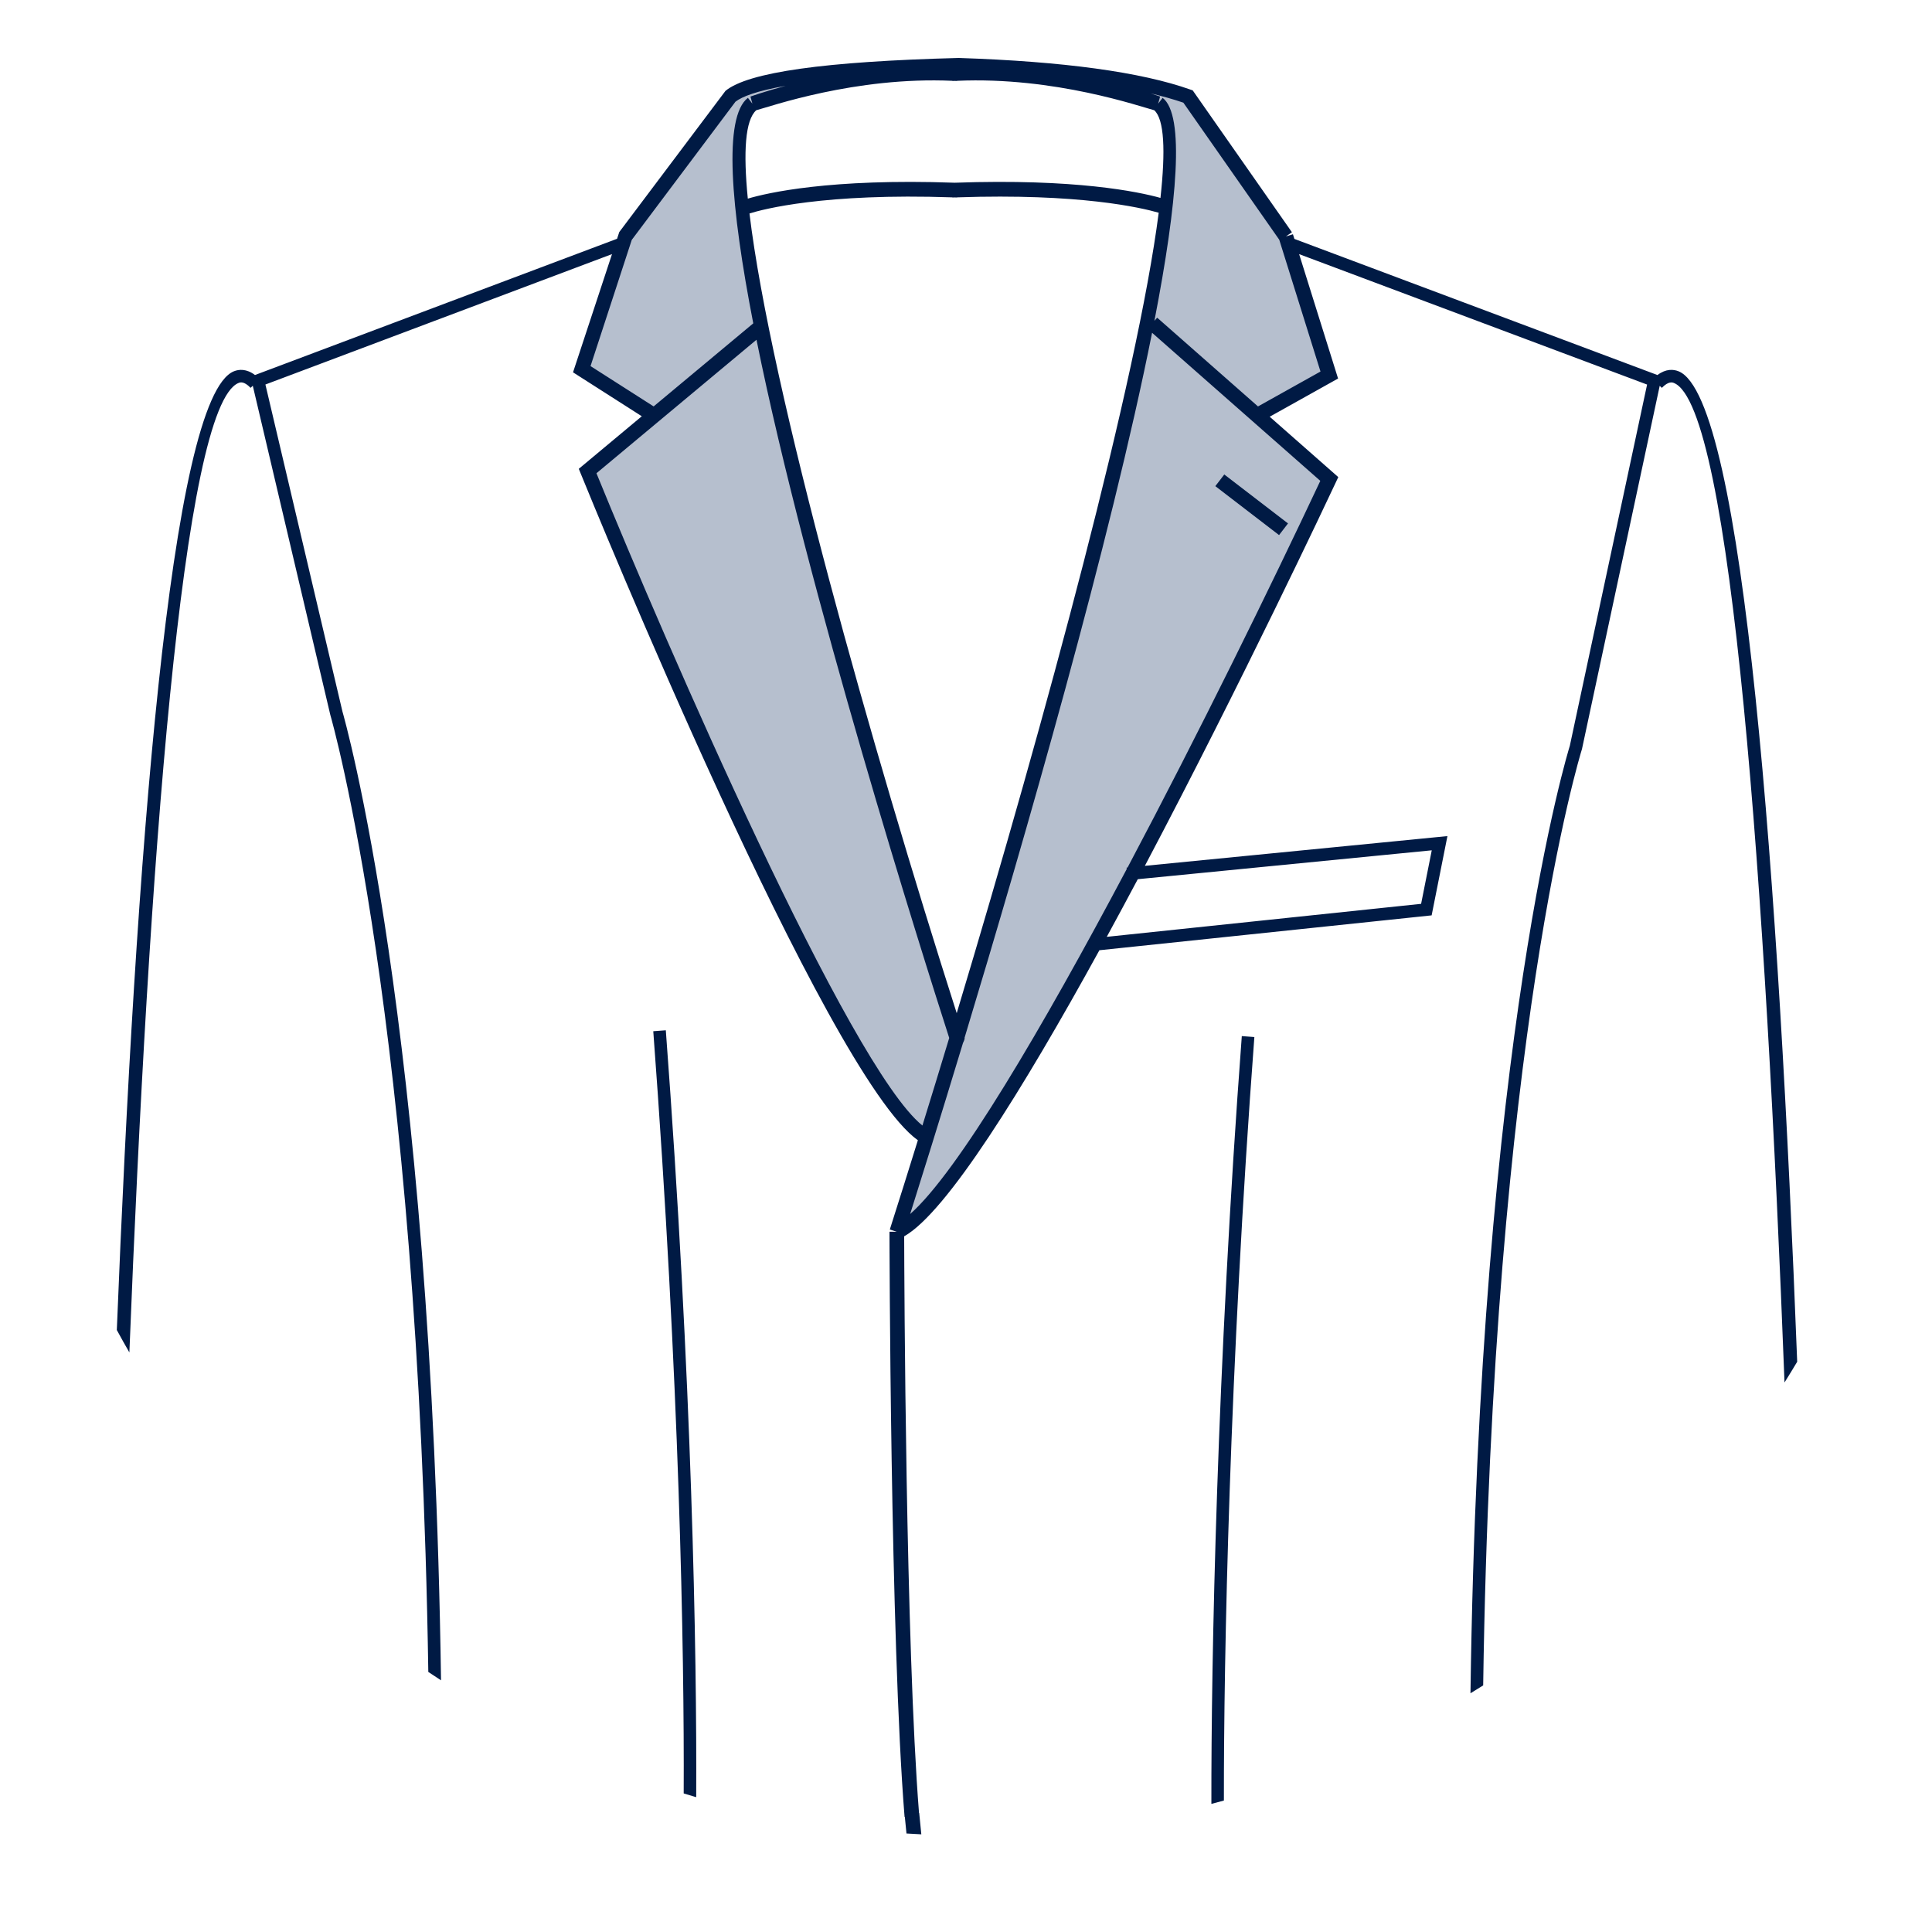
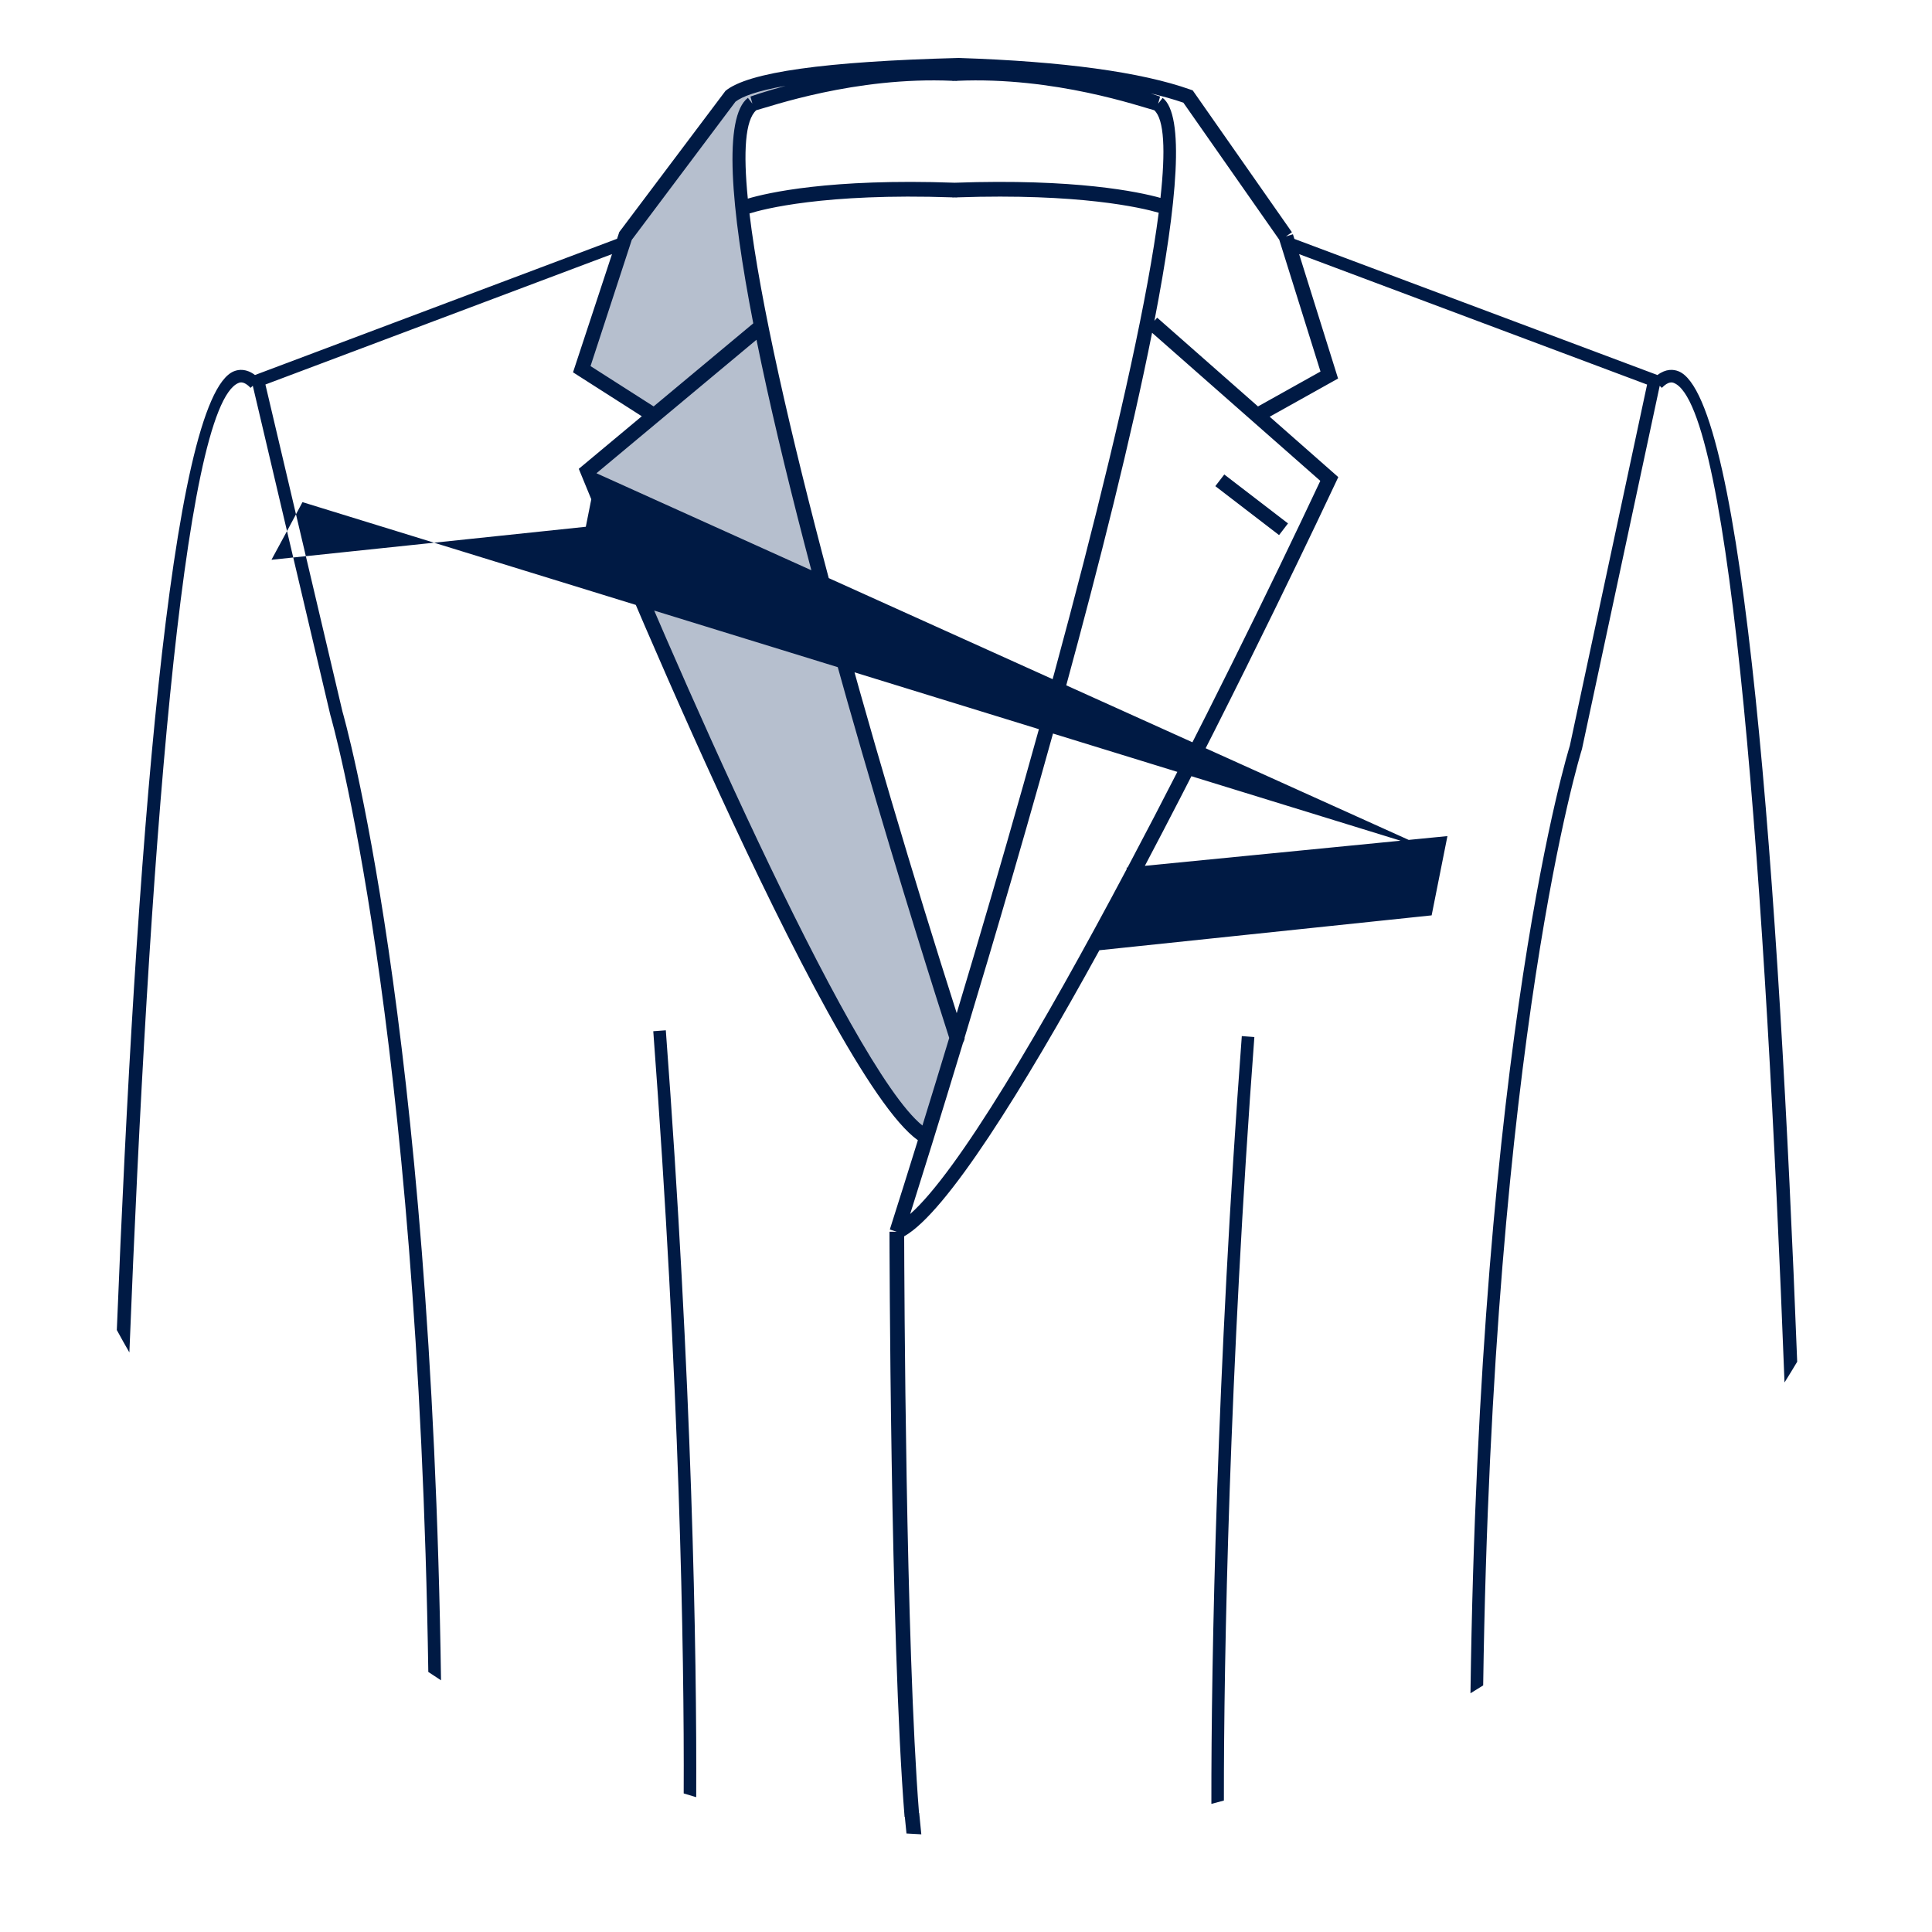
<svg xmlns="http://www.w3.org/2000/svg" version="1.1" id="Layer_1" x="0px" y="0px" width="200px" height="200px" viewBox="0 0 200 200" enable-background="new 0 0 200 200" xml:space="preserve">
-   <polygon opacity="0.3" fill="#0B295B" enable-background="new    " points="94.25,126.625 97.25,123.625 102.625,115.875   109.75,104.5 119.125,87.375 130.25,65.25 137.75,49.75 130.625,43 137.75,38.75 133.5,25.25 123.125,10.25 117,8.5 117.25,9.875   120.25,11.25 120.875,14.875 121,19.375 119.125,31.25 110.375,67.563 100,105.375 94.25,122.5 93.125,126.625 " />
  <polygon opacity="0.3" fill="#0B295B" enable-background="new    " points="85.938,7.688 80.938,8.125 77.25,9.125 75.563,10.438   70.25,16.75 65.063,24.063 62.5,30.625 60.313,38 67.5,42.75 60.938,48.813 80.875,94.438 90.188,111.063 93.75,115.875 96,117.25   99.066,107.667 90.125,78.5 84.875,59.75 79.25,37.875 76.375,20 76.75,12.875 77.438,11.375 79.375,10.313 85.313,8.5 " />
  <rect x="125.385" y="51.489" transform="matrix(-0.793 -0.609 0.609 -0.793 200.481 172.582)" fill="#001A44" width="8.319" height="1.522" />
-   <path fill="#001A44" d="M125.402,186.738c0.433-0.112,0.863-0.229,1.295-0.348c-0.014-14.888,0.568-44.504,3.154-79.035l-1.3-0.099  C125.957,141.912,125.379,171.865,125.402,186.738z M173.762,38.435c-0.525-0.211-1.301-0.277-2.184,0.388l-37.584-14.091  l-0.15-0.483l-0.727,0.228l0.623-0.436L123.469,9.357l-0.229-0.081C118.125,7.458,110.07,6.356,99.25,6  C85.343,6.364,77.445,7.478,75.103,9.405L64.108,24.02l-0.23,0.698L26.395,38.822c-0.878-0.663-1.653-0.598-2.175-0.389  c-6.612,2.635-10.194,51.009-12.127,99.25c0.424,0.779,0.856,1.555,1.3,2.322c1.983-50.054,5.485-98.042,11.309-100.363  c0.148-0.058,0.541-0.217,1.238,0.509l0.228-0.219l8.024,34.069c0.118,0.391,9.106,31.616,10.146,99.079  c0.436,0.293,0.876,0.58,1.317,0.866c-0.982-68.282-10.095-99.916-10.203-100.28l-7.977-33.861l35.88-13.5l-4.036,12.238l7.12,4.548  l-6.523,5.442l0.21,0.515c1.058,2.604,25.377,62.244,34.892,68.989c-0.983,3.166-1.955,6.262-2.905,9.243l0.726,0.232h-0.76  c0,0.418,0.073,42.137,1.562,60.573l0.027-0.003c0.055,0.584,0.114,1.15,0.171,1.721c0.511,0.03,1.022,0.063,1.536,0.086  c-0.074-0.73-0.148-1.457-0.219-2.209l-0.019,0.002c-1.383-17.461-1.524-55.127-1.537-59.699  c4.373-2.461,12.263-15.149,20.21-29.614l34.393-3.61l1.635-8.206l-31.322,3.078c10.041-19.012,19.06-38.186,19.781-39.725  l0.242-0.517l-7.1-6.25l7.078-3.954l-4.031-12.877l36.02,13.502l-7.998,37.394c-0.115,0.367-9.359,30.057-10.285,98.083  c0.439-0.271,0.881-0.539,1.315-0.815c0.985-67.185,10.097-96.517,10.228-96.932l8.047-37.599l0.22,0.212  c0.698-0.723,1.1-0.567,1.247-0.509c5.964,2.384,9.494,52.318,11.453,103.468c0.445-0.709,0.884-1.424,1.312-2.145  C184.143,91.67,180.545,41.146,173.762,38.435z M98.6,8.366l0.002,0.017c0.08-0.004,0.158-0.005,0.237-0.009  c0.077,0.004,0.153,0.005,0.231,0.009l0.001-0.017c10.119-0.45,19.031,2.693,20.417,3.046c1.037,0.936,1.182,4.164,0.643,9.075  c-2.262-0.631-8.793-2.016-21.295-1.571c-12.94-0.461-19.447,1.061-21.422,1.646c-0.483-4.871-0.268-8.136,0.874-9.15  C79.656,11.06,88.53,7.911,98.6,8.366z M98.835,20.438c0.084,0.003,0.161,0.004,0.245,0.007v-0.014  c12.643-0.435,19.046,1.063,20.869,1.591c-2.219,17.21-11.596,51.897-20.91,82.862C90.225,77.311,79.769,40.291,77.586,22.1  c1.384-0.437,7.719-2.127,21.002-1.669v0.014C98.675,20.442,98.751,20.441,98.835,20.438z M61.132,37.898L65.4,24.832l10.737-14.305  c0.69-0.529,2.185-1.118,5.199-1.642c-2.255,0.602-3.614,1.103-3.649,1.113l0.201,0.733l-0.466-0.602  c-2.555,1.982-1.798,11.234,0.556,23.343l-10.313,8.599L61.132,37.898z M61.745,48.991l16.567-13.82  c5.252,26.015,17.216,63.776,19.951,72.278c-0.929,3.072-1.856,6.1-2.774,9.066C87.914,110.424,68.96,66.693,61.745,48.991z   M148.215,88.024l-1.102,5.541l-32.541,3.416c1.074-1.969,2.146-3.963,3.211-5.967L148.215,88.024z M136.678,49.778  c-5.145,10.95-12.553,26.069-19.955,40.031l-0.098,0.01l0.014,0.148c-8.748,16.494-17.472,31.336-22.42,35.709  c1.112-3.523,3.08-9.814,5.47-17.709c0,0,0.212-0.398,0.165-0.547c6.199-20.505,15.126-51.439,19.408-72.972L136.678,49.778z   M136.697,38.461l-6.469,3.613l-10.437-9.188l-0.287,0.325c2.388-12.303,3.154-21.301,0.853-23.082l-0.465,0.602l0.2-0.734  c-0.019-0.005-0.364-0.131-0.979-0.329c1.244,0.293,2.378,0.613,3.389,0.961l9.926,14.188L136.697,38.461z M67.627,106.753  c2.707,36.159,3.217,64.08,3.149,78.901c0.431,0.132,0.862,0.264,1.295,0.39c0.076-14.879-0.436-43.196-3.146-79.388L67.627,106.753  z" />
+   <path fill="#001A44" d="M125.402,186.738c0.433-0.112,0.863-0.229,1.295-0.348c-0.014-14.888,0.568-44.504,3.154-79.035l-1.3-0.099  C125.957,141.912,125.379,171.865,125.402,186.738z M173.762,38.435c-0.525-0.211-1.301-0.277-2.184,0.388l-37.584-14.091  l-0.15-0.483l-0.727,0.228l0.623-0.436L123.469,9.357l-0.229-0.081C118.125,7.458,110.07,6.356,99.25,6  C85.343,6.364,77.445,7.478,75.103,9.405L64.108,24.02l-0.23,0.698L26.395,38.822c-0.878-0.663-1.653-0.598-2.175-0.389  c-6.612,2.635-10.194,51.009-12.127,99.25c0.424,0.779,0.856,1.555,1.3,2.322c1.983-50.054,5.485-98.042,11.309-100.363  c0.148-0.058,0.541-0.217,1.238,0.509l0.228-0.219l8.024,34.069c0.118,0.391,9.106,31.616,10.146,99.079  c0.436,0.293,0.876,0.58,1.317,0.866c-0.982-68.282-10.095-99.916-10.203-100.28l-7.977-33.861l35.88-13.5l-4.036,12.238l7.12,4.548  l-6.523,5.442l0.21,0.515c1.058,2.604,25.377,62.244,34.892,68.989c-0.983,3.166-1.955,6.262-2.905,9.243l0.726,0.232h-0.76  c0,0.418,0.073,42.137,1.562,60.573l0.027-0.003c0.055,0.584,0.114,1.15,0.171,1.721c0.511,0.03,1.022,0.063,1.536,0.086  c-0.074-0.73-0.148-1.457-0.219-2.209l-0.019,0.002c-1.383-17.461-1.524-55.127-1.537-59.699  c4.373-2.461,12.263-15.149,20.21-29.614l34.393-3.61l1.635-8.206l-31.322,3.078c10.041-19.012,19.06-38.186,19.781-39.725  l0.242-0.517l-7.1-6.25l7.078-3.954l-4.031-12.877l36.02,13.502l-7.998,37.394c-0.115,0.367-9.359,30.057-10.285,98.083  c0.439-0.271,0.881-0.539,1.315-0.815c0.985-67.185,10.097-96.517,10.228-96.932l8.047-37.599l0.22,0.212  c0.698-0.723,1.1-0.567,1.247-0.509c5.964,2.384,9.494,52.318,11.453,103.468c0.445-0.709,0.884-1.424,1.312-2.145  C184.143,91.67,180.545,41.146,173.762,38.435z M98.6,8.366l0.002,0.017c0.08-0.004,0.158-0.005,0.237-0.009  c0.077,0.004,0.153,0.005,0.231,0.009l0.001-0.017c10.119-0.45,19.031,2.693,20.417,3.046c1.037,0.936,1.182,4.164,0.643,9.075  c-2.262-0.631-8.793-2.016-21.295-1.571c-12.94-0.461-19.447,1.061-21.422,1.646c-0.483-4.871-0.268-8.136,0.874-9.15  C79.656,11.06,88.53,7.911,98.6,8.366z M98.835,20.438c0.084,0.003,0.161,0.004,0.245,0.007v-0.014  c12.643-0.435,19.046,1.063,20.869,1.591c-2.219,17.21-11.596,51.897-20.91,82.862C90.225,77.311,79.769,40.291,77.586,22.1  c1.384-0.437,7.719-2.127,21.002-1.669v0.014C98.675,20.442,98.751,20.441,98.835,20.438z M61.132,37.898L65.4,24.832l10.737-14.305  c0.69-0.529,2.185-1.118,5.199-1.642c-2.255,0.602-3.614,1.103-3.649,1.113l0.201,0.733l-0.466-0.602  c-2.555,1.982-1.798,11.234,0.556,23.343l-10.313,8.599L61.132,37.898z M61.745,48.991l16.567-13.82  c5.252,26.015,17.216,63.776,19.951,72.278c-0.929,3.072-1.856,6.1-2.774,9.066C87.914,110.424,68.96,66.693,61.745,48.991z   l-1.102,5.541l-32.541,3.416c1.074-1.969,2.146-3.963,3.211-5.967L148.215,88.024z M136.678,49.778  c-5.145,10.95-12.553,26.069-19.955,40.031l-0.098,0.01l0.014,0.148c-8.748,16.494-17.472,31.336-22.42,35.709  c1.112-3.523,3.08-9.814,5.47-17.709c0,0,0.212-0.398,0.165-0.547c6.199-20.505,15.126-51.439,19.408-72.972L136.678,49.778z   M136.697,38.461l-6.469,3.613l-10.437-9.188l-0.287,0.325c2.388-12.303,3.154-21.301,0.853-23.082l-0.465,0.602l0.2-0.734  c-0.019-0.005-0.364-0.131-0.979-0.329c1.244,0.293,2.378,0.613,3.389,0.961l9.926,14.188L136.697,38.461z M67.627,106.753  c2.707,36.159,3.217,64.08,3.149,78.901c0.431,0.132,0.862,0.264,1.295,0.39c0.076-14.879-0.436-43.196-3.146-79.388L67.627,106.753  z" />
</svg>